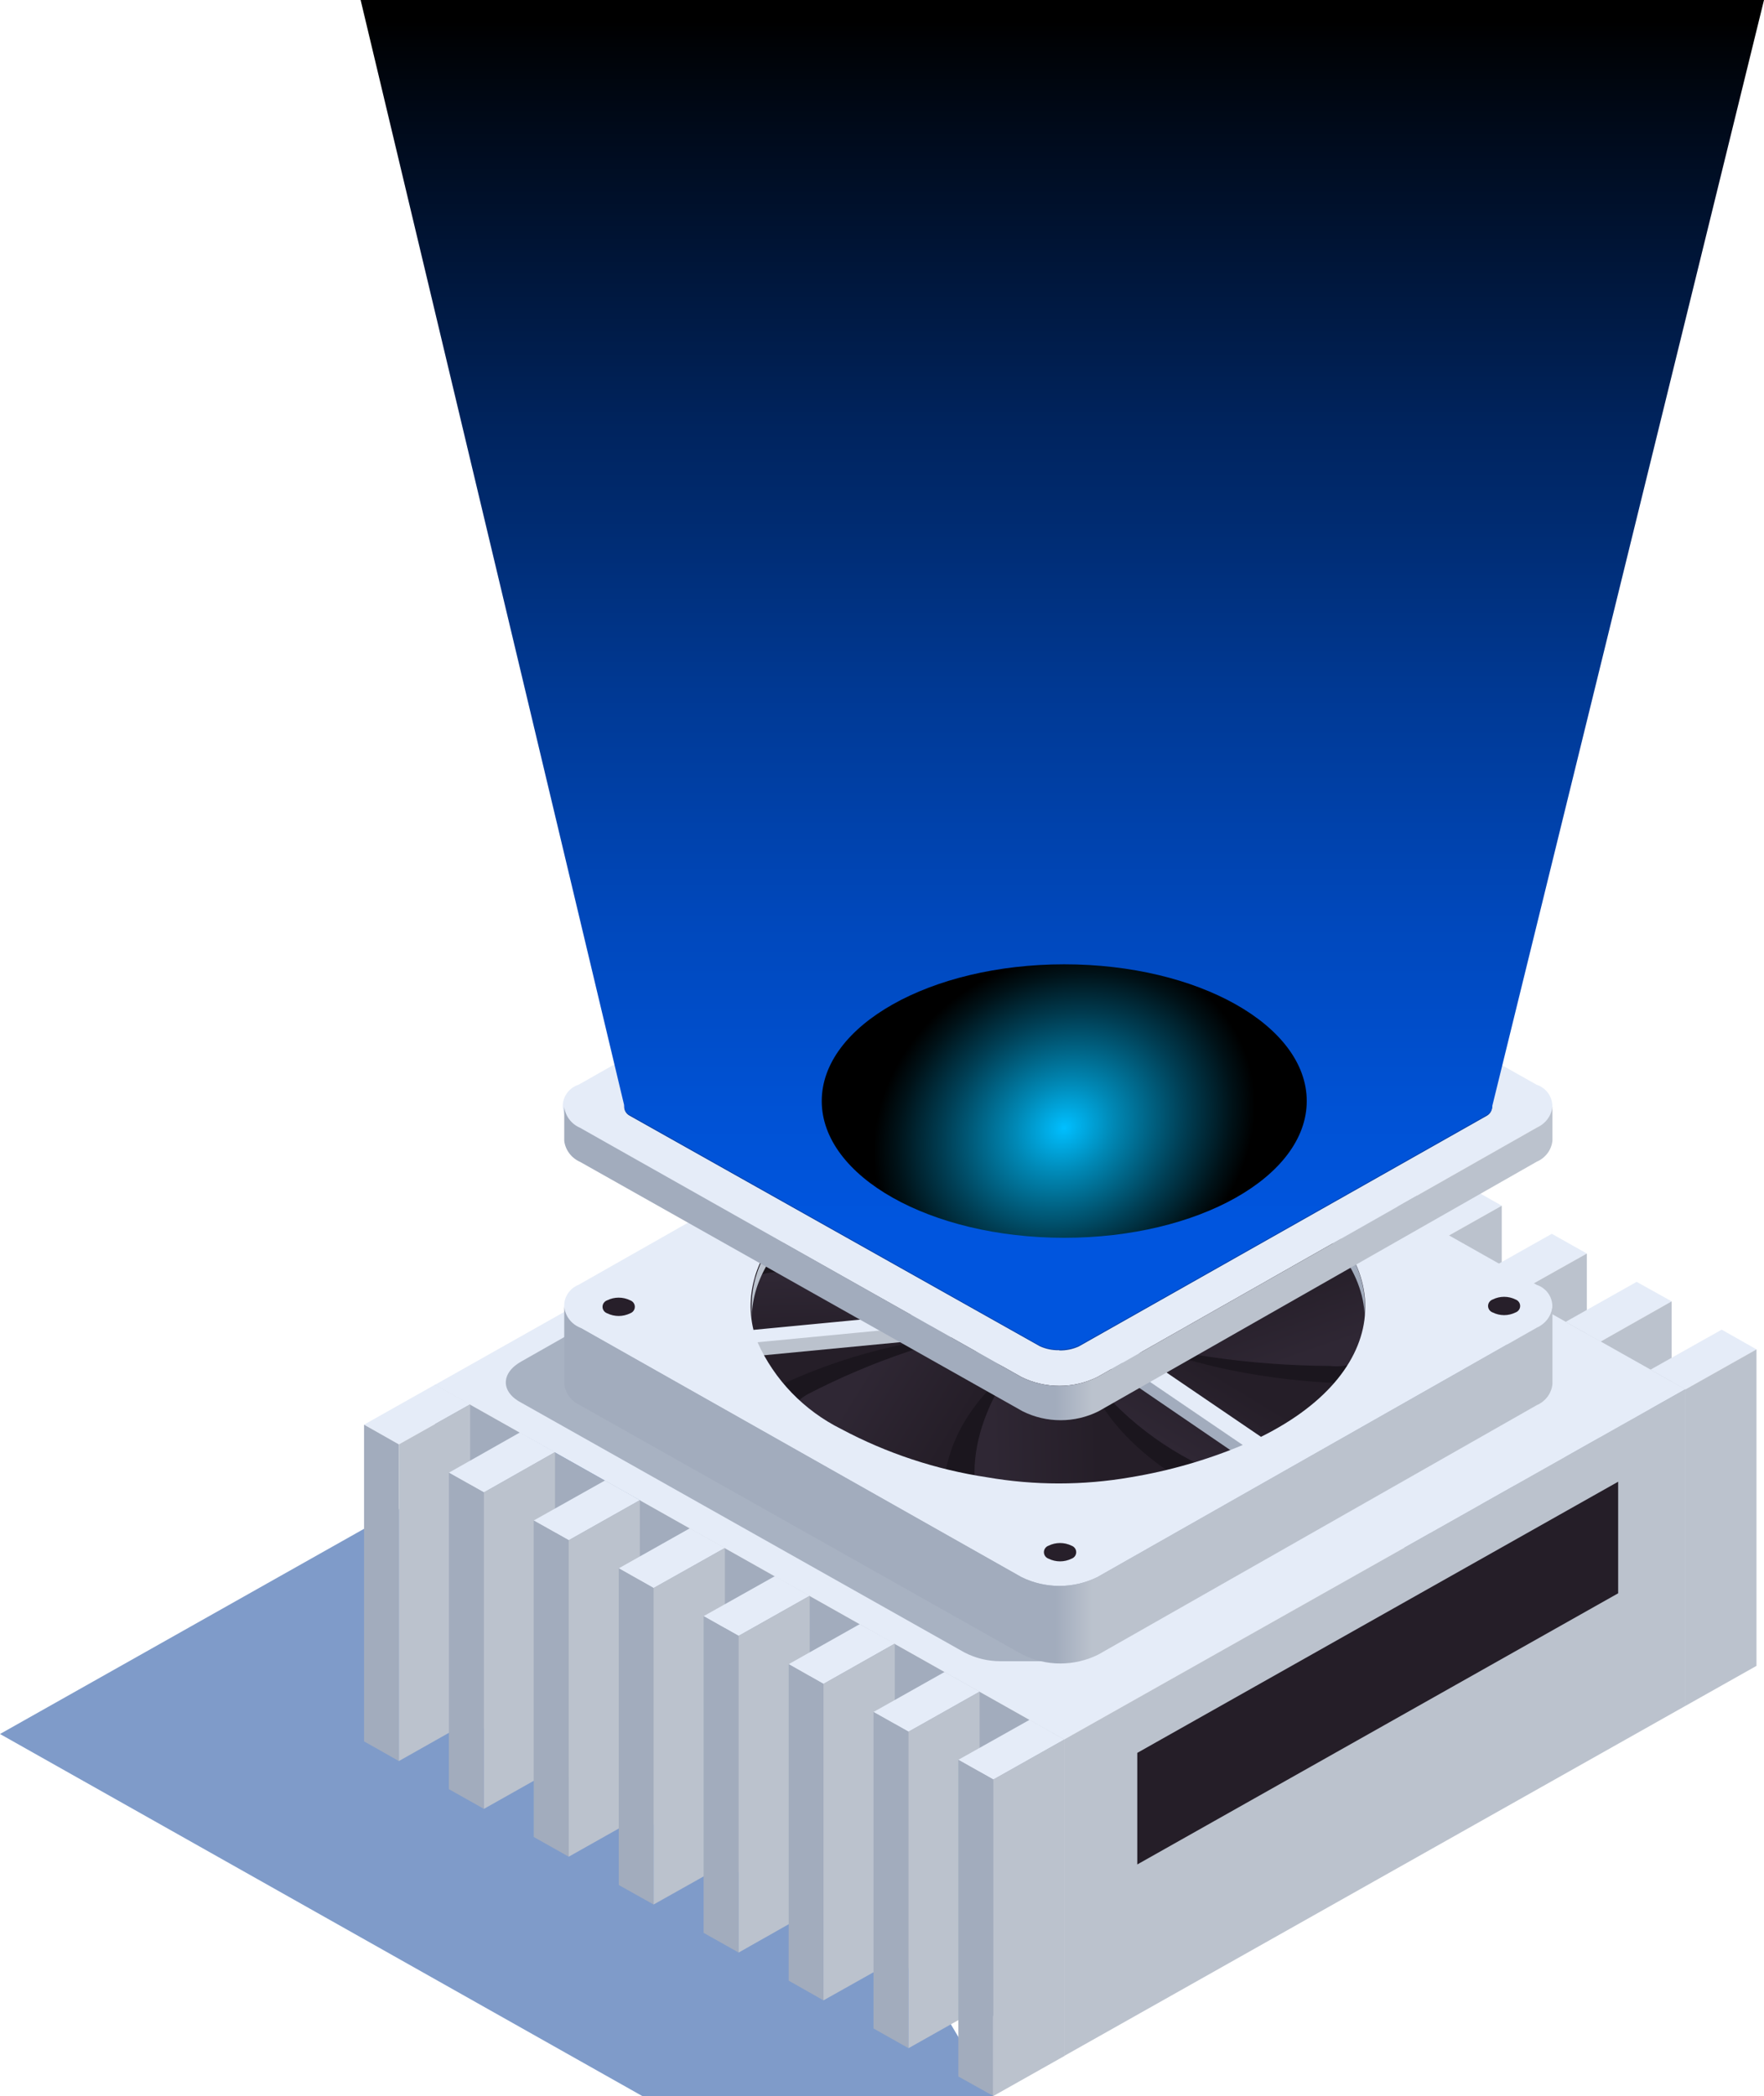
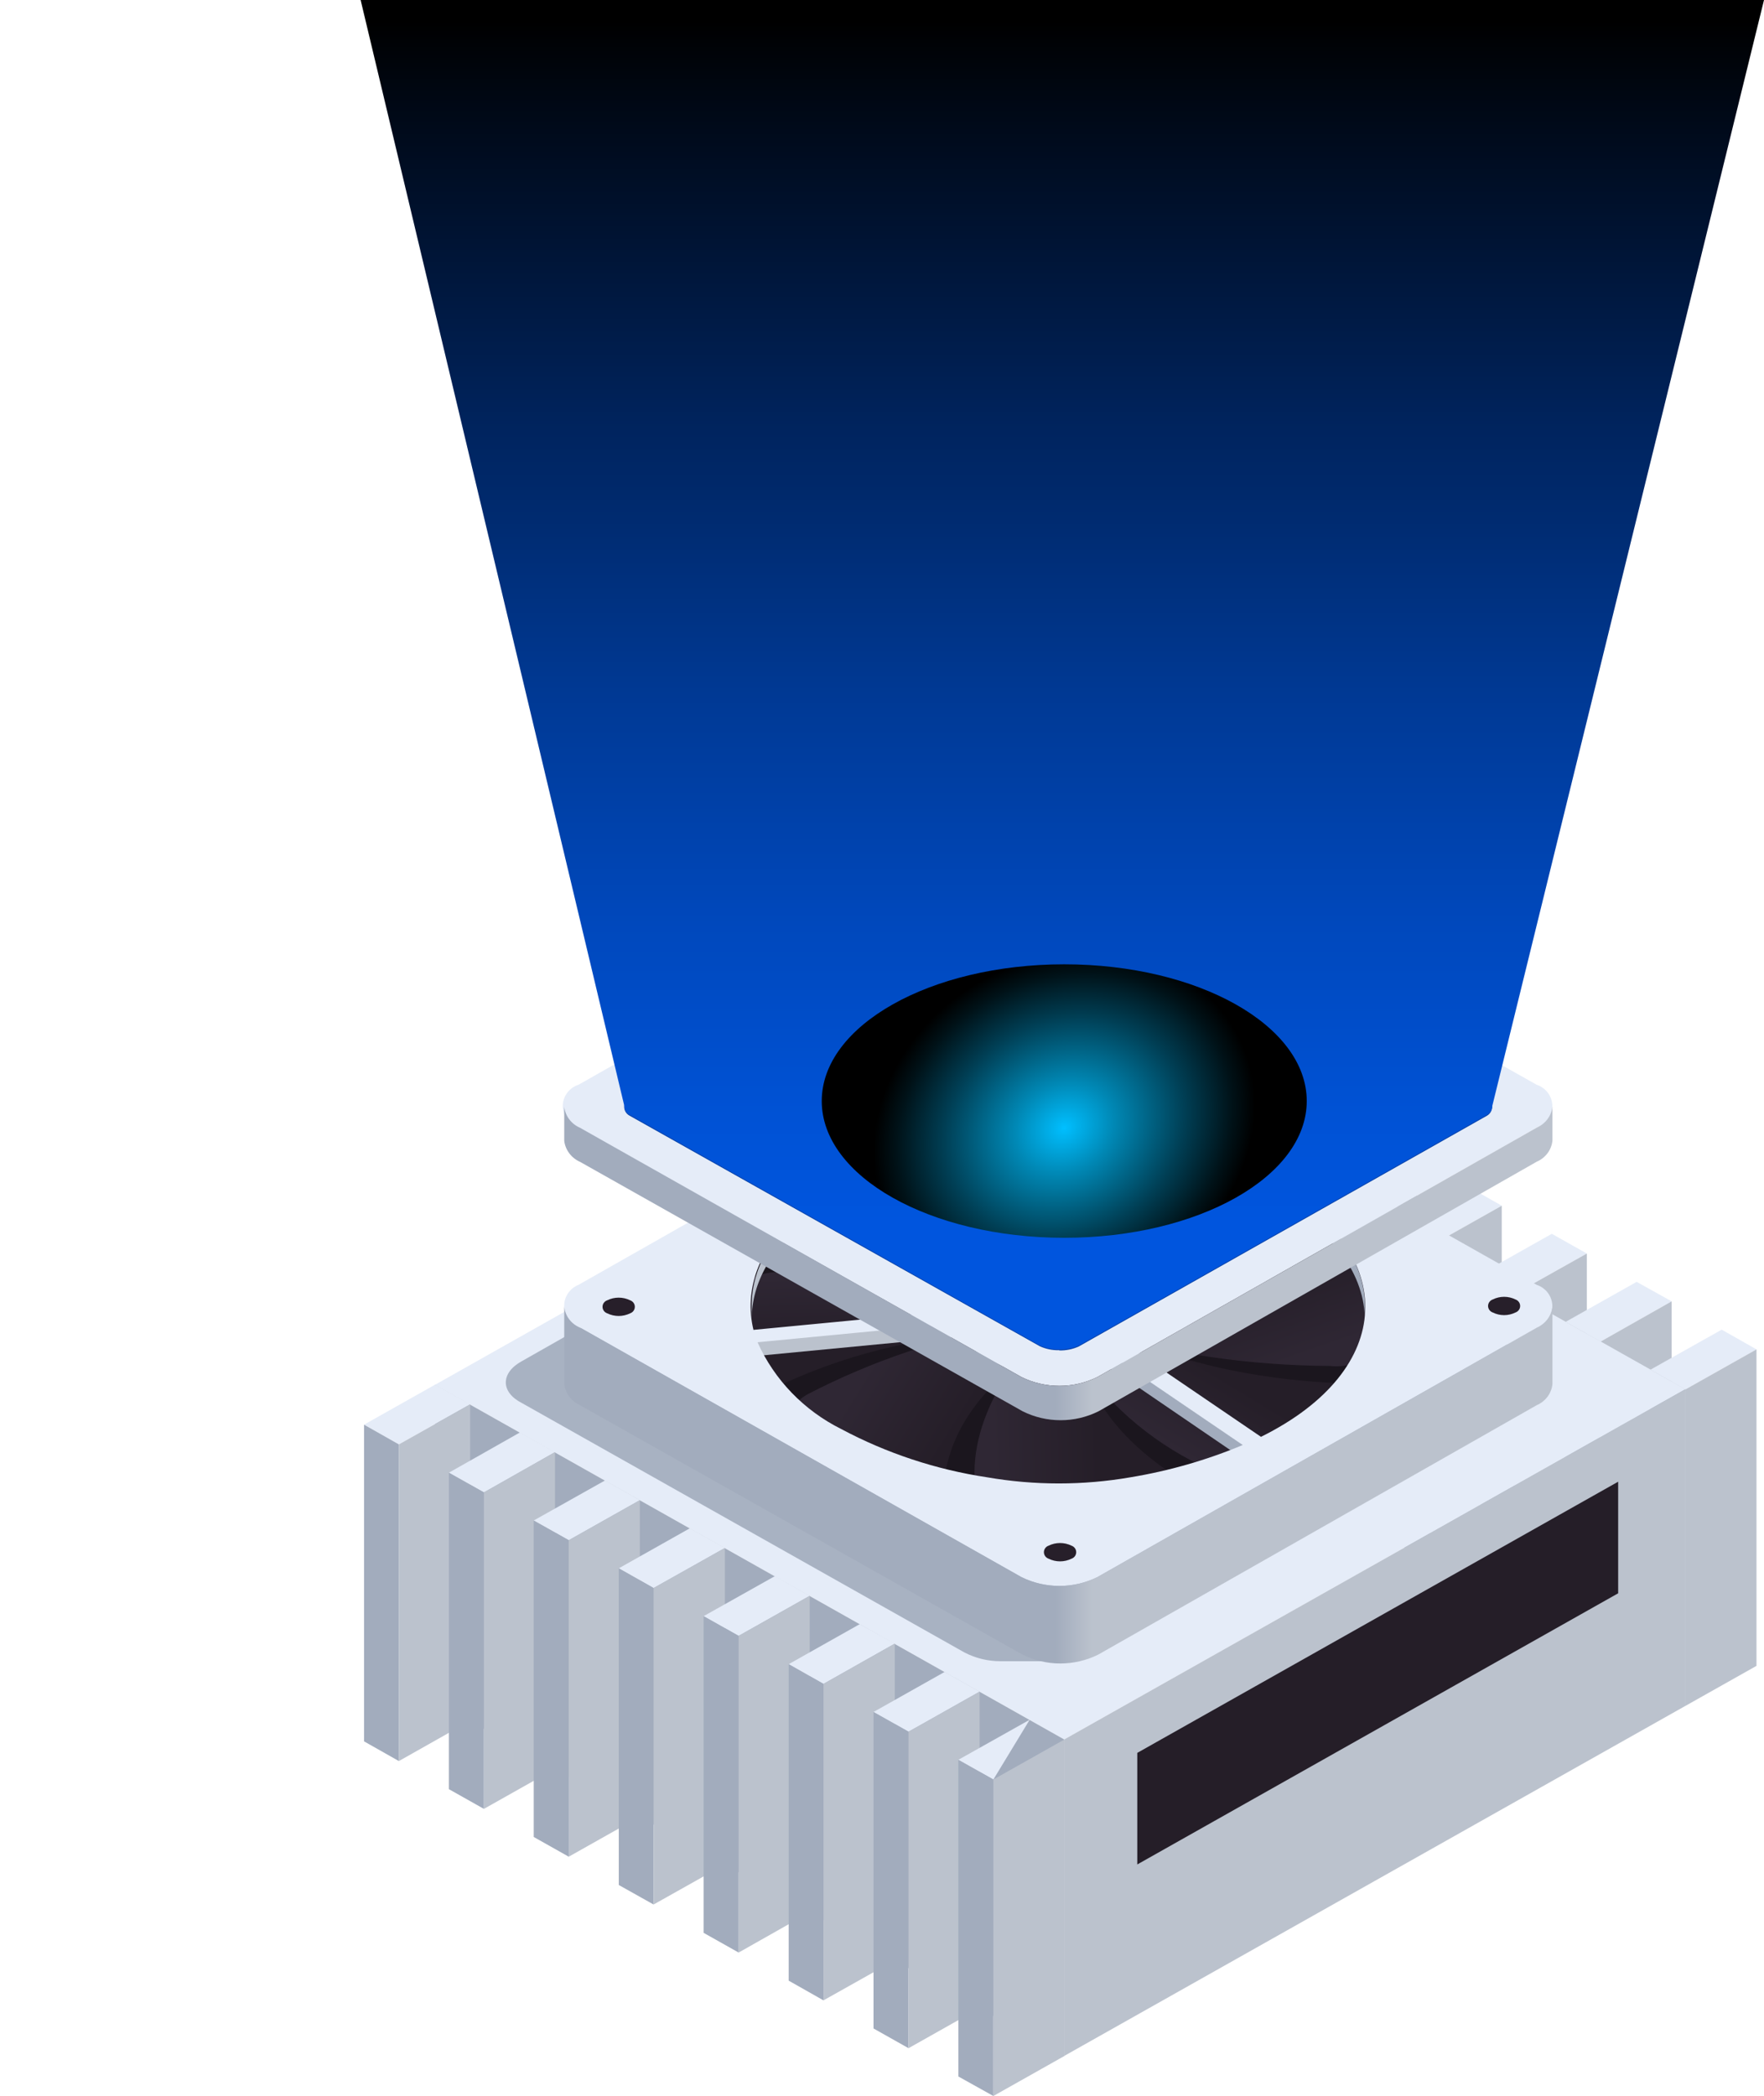
<svg xmlns="http://www.w3.org/2000/svg" width="101" height="120" viewBox="0 0 101 120" fill="none">
  <g id="4 2" clip-path="url(#clip0_123_6177)">
    <g id="Group">
      <g id="Ð¡Ð»Ð¾Ð¹ 2">
        <g id="0">
          <g id="14">
            <g id="Vector" style="mix-blend-mode:multiply" opacity="0.5">
-               <path d="M33.425 80.428L0 99.265L36.77 119.988H56.876L33.425 80.428Z" fill="#003893" />
-             </g>
+               </g>
            <g id="Axonometric Cube">
              <path id="Cube face - top" d="M62.459 60.354L60.467 59.226L64.538 56.933L66.542 58.061L62.459 60.354Z" fill="#E5ECF8" />
-               <path id="Cube face - left" d="M62.459 78.471L60.467 77.343V59.226L62.459 60.354V78.471Z" fill="#A2ACBD" />
              <path id="Cube face - right" d="M66.542 76.179L62.459 78.472V60.355L66.542 58.062V76.179Z" fill="#BBC2CD" />
            </g>
            <g id="Axonometric Cube_2">
              <path id="Cube face - top_2" d="M67.329 63.092L65.325 61.963L69.407 59.67L71.4 60.798L67.329 63.092Z" fill="#E5ECF8" />
              <path id="Cube face - left_2" d="M67.329 81.221L65.325 80.092V61.963L67.329 63.092V81.221Z" fill="#A2ACBD" />
              <path id="Cube face - right_2" d="M71.4 78.916L67.329 81.221V63.092L71.4 60.799V78.916Z" fill="#BBC2CD" />
            </g>
            <g id="Axonometric Cube_3">
              <path id="Cube face - top_3" d="M72.187 65.841L70.195 64.712L74.265 62.407L76.257 63.536L72.187 65.841Z" fill="#E5ECF8" />
              <path id="Cube face - left_3" d="M72.187 83.957L70.195 82.829V64.712L72.187 65.841V83.957Z" fill="#A2ACBD" />
              <path id="Cube face - right_3" d="M76.257 81.665L72.187 83.958V65.841L76.257 63.536V81.665Z" fill="#BBC2CD" />
            </g>
            <g id="Axonometric Cube_4">
              <path id="Cube face - top_4" d="M77.057 68.578L75.052 67.449L79.123 65.156L81.127 66.273L77.057 68.578Z" fill="#E5ECF8" />
              <path id="Cube face - left_4" d="M77.057 86.695L75.052 85.566V67.449L77.057 68.578V86.695Z" fill="#A2ACBD" />
              <path id="Cube face - right_4" d="M81.127 84.401L77.057 86.695V68.578L81.127 66.272V84.401Z" fill="#BBC2CD" />
            </g>
            <g id="Axonometric Cube_5">
              <path id="Cube face - top_5" d="M81.914 71.315L79.91 70.187L83.993 67.894L85.985 69.022L81.914 71.315Z" fill="#E5ECF8" />
              <path id="Cube face - left_5" d="M81.914 89.432L79.91 88.316V70.186L81.914 71.315V89.432Z" fill="#A2ACBD" />
              <path id="Cube face - right_5" d="M85.985 87.139L81.914 89.433V71.316L85.985 69.022V87.139Z" fill="#BBC2CD" />
            </g>
            <g id="Axonometric Cube_6">
              <path id="Cube face - top_6" d="M86.772 74.053L84.779 72.924L88.85 70.631L90.855 71.759L86.772 74.053Z" fill="#E5ECF8" />
              <path id="Cube face - left_6" d="M86.772 92.181L84.779 91.053V72.924L86.772 74.052V92.181Z" fill="#A2ACBD" />
              <path id="Cube face - right_6" d="M90.855 89.877L86.772 92.182V74.053L90.855 71.76V89.877Z" fill="#BBC2CD" />
            </g>
            <g id="Axonometric Cube_7">
              <path id="Cube face - top_7" d="M91.642 76.803L89.637 75.674L93.708 73.381L95.712 74.497L91.642 76.803Z" fill="#E5ECF8" />
              <path id="Cube face - left_7" d="M91.642 94.919L89.637 93.791V75.674L91.642 76.802V94.919Z" fill="#A2ACBD" />
              <path id="Cube face - right_7" d="M95.712 92.626L91.642 94.919V76.802L95.712 74.497V92.626Z" fill="#BBC2CD" />
            </g>
            <g id="Axonometric Cube_8">
              <path id="Cube face - top_8" d="M96.499 79.54L94.495 78.411L98.577 76.118L100.57 77.247L96.499 79.54Z" fill="#E5ECF8" />
              <path id="Cube face - left_8" d="M96.499 97.657L94.495 96.528V78.411L96.499 79.54V97.657Z" fill="#A2ACBD" />
              <path id="Cube face - right_8" d="M100.57 95.364L96.499 97.657V79.54L100.57 77.247V95.364Z" fill="#BBC2CD" />
            </g>
            <g id="Axonometric Cube_9">
              <path id="Cube face - top_9" d="M60.934 99.578L24.903 79.276L60.467 59.226L96.499 79.528L60.934 99.578Z" fill="#E5ECF8" />
              <path id="Cube face - left_9" d="M60.934 117.695L24.903 97.392V79.275L60.934 99.578V117.695Z" fill="#A2ACBD" />
              <path id="Cube face - right_9" d="M96.499 97.656L60.934 117.694V99.577L96.499 79.527V97.656Z" fill="#BBC2CD" />
            </g>
            <g id="Axonometric Cube_10">
              <path id="Cube face - top_10" d="M22.837 82.685L20.844 81.557L24.915 79.264L26.919 80.392L22.837 82.685Z" fill="#E5ECF8" />
              <path id="Cube face - left_10" d="M22.837 100.814L20.844 99.686V81.557L22.837 82.685V100.814Z" fill="#A2ACBD" />
              <path id="Cube face - right_10" d="M26.919 98.51L22.837 100.815V82.686L26.919 80.393V98.51Z" fill="#BBC2CD" />
            </g>
            <g id="Axonometric Cube_11">
              <path id="Cube face - top_11" d="M27.706 85.435L25.702 84.306L29.772 82.001L31.777 83.129L27.706 85.435Z" fill="#E5ECF8" />
              <path id="Cube face - left_11" d="M27.706 103.551L25.702 102.423V84.306L27.706 85.434V103.551Z" fill="#A2ACBD" />
              <path id="Cube face - right_11" d="M31.777 101.259L27.706 103.552V85.435L31.777 83.13V101.259Z" fill="#BBC2CD" />
            </g>
            <g id="Axonometric Cube_12">
              <path id="Cube face - top_12" d="M32.564 88.172L30.559 87.043L34.642 84.75L36.635 85.879L32.564 88.172Z" fill="#E5ECF8" />
              <path id="Cube face - left_12" d="M32.564 106.289L30.559 105.16V87.043L32.564 88.171V106.289Z" fill="#A2ACBD" />
              <path id="Cube face - right_12" d="M36.635 103.996L32.564 106.289V88.172L36.635 85.879V103.996Z" fill="#BBC2CD" />
            </g>
            <g id="Axonometric Cube_13">
              <path id="Cube face - top_13" d="M37.422 90.909L35.429 89.78L39.5 87.487L41.504 88.616L37.422 90.909Z" fill="#E5ECF8" />
              <path id="Cube face - left_13" d="M37.422 109.026L35.429 107.909V89.78L37.422 90.909V109.026Z" fill="#A2ACBD" />
              <path id="Cube face - right_13" d="M41.504 106.733L37.422 109.026V90.909L41.504 88.616V106.733Z" fill="#BBC2CD" />
            </g>
            <g id="Axonometric Cube_14">
              <path id="Cube face - top_14" d="M42.291 93.647L40.287 92.519L44.37 90.226L46.362 91.354L42.291 93.647Z" fill="#E5ECF8" />
              <path id="Cube face - left_14" d="M42.291 111.776L40.287 110.648V92.519L42.291 93.647V111.776Z" fill="#A2ACBD" />
              <path id="Cube face - right_14" d="M46.362 109.472L42.291 111.777V93.648L46.362 91.355V109.472Z" fill="#BBC2CD" />
            </g>
            <g id="Axonometric Cube_15">
              <path id="Cube face - top_15" d="M47.149 96.396L45.157 95.268L49.227 92.975L51.232 94.091L47.149 96.396Z" fill="#E5ECF8" />
              <path id="Cube face - left_15" d="M47.149 114.513L45.157 113.385V95.268L47.149 96.396V114.513Z" fill="#A2ACBD" />
              <path id="Cube face - right_15" d="M51.232 112.22L47.149 114.513V96.396L51.232 94.091V112.22Z" fill="#BBC2CD" />
            </g>
            <g id="Axonometric Cube_16">
              <path id="Cube face - top_16" d="M52.019 99.134L50.014 98.005L54.085 95.712L56.089 96.841L52.019 99.134Z" fill="#E5ECF8" />
              <path id="Cube face - left_16" d="M52.019 117.251L50.014 116.122V98.005L52.019 99.133V117.251Z" fill="#A2ACBD" />
              <path id="Cube face - right_16" d="M56.089 114.958L52.019 117.251V99.134L56.089 96.841V114.958Z" fill="#BBC2CD" />
            </g>
            <g id="Axonometric Cube_17">
-               <path id="Cube face - top_17" d="M56.876 101.871L54.872 100.742L58.955 98.449L60.947 99.578L56.876 101.871Z" fill="#E5ECF8" />
+               <path id="Cube face - top_17" d="M56.876 101.871L54.872 100.742L58.955 98.449L56.876 101.871Z" fill="#E5ECF8" />
              <path id="Cube face - left_17" d="M56.876 119.988L54.872 118.871V100.742L56.876 101.871V119.988Z" fill="#A2ACBD" />
              <path id="Cube face - right_17" d="M60.947 117.695L56.876 119.988V101.871L60.947 99.578V117.695Z" fill="#BBC2CD" />
            </g>
            <path id="Vector_2" opacity="0.9" d="M87.989 77.919L62.718 63.632C62.045 63.297 61.302 63.123 60.547 63.123C59.793 63.123 59.049 63.297 58.377 63.632L57.983 63.86L59.41 63.632C58.735 63.297 57.989 63.123 57.233 63.123C56.477 63.123 55.731 63.297 55.056 63.632L29.883 77.919C28.653 78.591 28.653 79.696 29.883 80.32L55.216 94.595C55.856 94.928 56.57 95.101 57.294 95.099H60.541C61.332 95.13 62.117 94.957 62.816 94.595L87.977 80.308C88.218 80.21 88.424 80.045 88.57 79.833C88.715 79.621 88.793 79.372 88.795 79.117C88.796 78.862 88.72 78.613 88.577 78.399C88.434 78.186 88.229 78.019 87.989 77.919Z" fill="#A2ACBD" />
            <g id="14_2">
              <path id="Vector_3" d="M75.655 69.143L64.476 62.852C63.059 62.147 61.492 61.78 59.902 61.78C58.312 61.78 56.744 62.147 55.327 62.852L44.259 69.107C38.799 72.204 38.811 77.259 44.259 80.344L55.425 86.635C56.844 87.34 58.414 87.707 60.006 87.707C61.598 87.707 63.168 87.34 64.587 86.635L75.655 80.38C81.164 77.283 81.164 72.228 75.655 69.143Z" fill="#1B161E" />
              <g id="14_3">
                <path id="Vector_4" d="M44.739 71.844C47.604 71.977 53.347 72.577 58.032 75.182L59.988 74.078C58.296 71.254 55.835 68.943 52.88 67.402C51.737 66.839 50.416 66.727 49.19 67.09C47.022 67.786 45.11 69.088 43.693 70.836C43.324 71.292 43.865 71.808 44.739 71.844Z" fill="url(#paint0_linear_123_6177)" />
                <path id="Vector_5" d="M44.788 79.24C49.015 77.285 53.638 76.28 58.315 76.298V74.737C53.973 73.494 49.473 72.855 44.948 72.841C44.381 72.779 43.808 72.857 43.279 73.067C42.751 73.276 42.285 73.611 41.922 74.041C41.025 75.746 41.922 77.739 42.734 78.844C42.989 79.114 43.325 79.298 43.695 79.37C44.064 79.441 44.447 79.395 44.788 79.24Z" fill="url(#paint1_linear_123_6177)" />
                <path id="Vector_6" d="M54.109 84.426C54.355 82.818 55.413 79.54 60.037 76.935L58.082 75.83C53.946 76.549 49.95 77.893 46.239 79.816C45.255 80.368 45.009 81.221 45.673 81.905C47.161 83.466 50.346 84.498 52.339 85.015C53.076 85.243 53.999 84.919 54.109 84.426Z" fill="url(#paint2_linear_123_6177)" />
                <path id="Vector_7" d="M67.157 84.403C65.3 83.202 61.943 80.429 61.943 76.755H59.176C59.176 76.755 55.819 80.117 55.794 84.283C55.794 85.063 56.692 85.759 58.02 85.987C60.895 86.326 63.808 86.172 66.628 85.531C67.452 85.363 67.723 84.775 67.157 84.403Z" fill="url(#paint3_linear_123_6177)" />
                <path id="Vector_8" d="M76.38 79.168C73.527 79.036 67.772 78.435 63.099 75.83L61.144 76.935C62.822 79.752 65.265 82.062 68.202 83.61C69.345 84.171 70.664 84.287 71.892 83.934C74.09 83.244 76.032 81.937 77.475 80.176C77.794 79.72 77.253 79.24 76.38 79.168Z" fill="url(#paint4_linear_123_6177)" />
                <path id="Vector_9" d="M76.343 71.796C72.114 73.743 67.492 74.744 62.816 74.725V76.286C67.138 77.527 71.617 78.169 76.122 78.195C76.689 78.257 77.263 78.18 77.791 77.97C78.319 77.761 78.786 77.425 79.147 76.995C80.057 75.302 79.147 73.309 78.336 72.192C78.09 71.928 77.764 71.748 77.406 71.676C77.048 71.605 76.675 71.647 76.343 71.796Z" fill="url(#paint5_linear_123_6177)" />
                <path id="Vector_10" d="M67.059 66.586C66.825 68.207 65.755 71.472 61.144 74.078L63.099 75.182C67.229 74.464 71.22 73.123 74.929 71.208C75.913 70.656 76.159 69.803 75.507 69.107C74.007 67.546 70.822 66.526 68.866 66.034C68.043 65.793 67.132 66.094 67.059 66.586Z" fill="url(#paint6_linear_123_6177)" />
                <path id="Vector_11" d="M53.974 66.61C55.819 67.811 59.176 70.584 59.176 74.27H61.943C61.943 74.27 65.3 70.908 65.325 66.742C65.325 65.95 64.427 65.253 63.099 65.025C60.224 64.687 57.311 64.841 54.491 65.481C53.667 65.662 53.408 66.238 53.974 66.61Z" fill="url(#paint7_linear_123_6177)" />
                <g id="Group_2">
                  <path id="Vector_12" d="M63.038 71.892V72.672L67.194 66.309V65.517L63.038 71.892Z" fill="#BBC2CD" />
                  <path id="Vector_13" d="M64.612 64.977C61.898 64.509 59.122 64.509 56.409 64.977C47.456 66.526 43.041 70.62 43.041 74.726V75.506C43.041 71.4 47.53 67.318 56.483 65.757C59.192 65.289 61.964 65.289 64.673 65.757L66.05 66.022V65.241C65.522 65.145 65.079 65.049 64.612 64.977Z" fill="url(#paint8_linear_123_6177)" />
                  <path id="Vector_14" d="M72.962 67.738C71.147 66.753 69.208 66.006 67.194 65.517V66.309C69.21 66.793 71.15 67.54 72.962 68.53C76.43 70.475 78.151 73.044 78.151 75.602V74.821C78.163 72.264 76.43 69.695 72.962 67.738Z" fill="#A2ACBD" />
                  <g id="Group_3">
                    <g id="Group_4">
                      <path id="Vector_15" d="M54.909 74.978V75.758C54.902 75.683 54.902 75.606 54.909 75.53V74.75C54.903 74.826 54.903 74.902 54.909 74.978Z" fill="#9E9E9E" />
                    </g>
                  </g>
                  <path id="Vector_16" d="M42.451 76.514L43.374 77.619L55.142 76.49L55.438 75.014L42.451 76.514Z" fill="#BBC2CD" />
                  <g id="Group_5">
                    <path id="Vector_17" d="M66.235 74.785V75.638C66.185 76.124 66.004 76.59 65.71 76.986C65.416 77.382 65.02 77.696 64.562 77.895V77.114C65.022 76.915 65.419 76.599 65.713 76.201C66.007 75.802 66.187 75.334 66.235 74.845V74.785Z" fill="#BBC2CD" />
                  </g>
                  <path id="Vector_18" d="M61.488 77.931C59.794 78.117 58.082 77.808 56.569 77.043C55.978 76.738 55.487 76.276 55.155 75.71V76.49C55.489 77.055 55.979 77.517 56.569 77.823C58.081 78.592 59.793 78.906 61.488 78.724C62.172 78.663 62.846 78.517 63.492 78.291V77.511C62.845 77.733 62.172 77.874 61.488 77.931Z" fill="#A2ACBD" />
                  <path id="Vector_19" d="M63.529 77.511V78.291L71.178 83.514L71.191 82.721L63.529 77.511Z" fill="#A2ACBD" />
                  <path id="Vector_20" d="M87.977 73.549L62.644 59.262C61.971 58.931 61.227 58.758 60.473 58.758C59.719 58.758 58.976 58.931 58.303 59.262L33.13 73.549C32.885 73.646 32.676 73.812 32.529 74.026C32.382 74.24 32.303 74.492 32.303 74.75C32.303 75.007 32.382 75.259 32.529 75.473C32.676 75.687 32.885 75.853 33.13 75.95L58.487 90.285C59.16 90.617 59.904 90.789 60.658 90.789C61.412 90.789 62.155 90.617 62.828 90.285L88.001 75.998C88.261 75.907 88.485 75.74 88.643 75.519C88.8 75.298 88.884 75.034 88.881 74.765C88.878 74.496 88.79 74.234 88.628 74.016C88.466 73.798 88.238 73.635 87.977 73.549ZM56.409 64.977C59.122 64.508 61.898 64.508 64.612 64.977C65.079 65.049 65.522 65.145 65.977 65.241L61.795 71.64C61.064 71.562 60.326 71.562 59.594 71.64C56.704 71.916 54.675 73.381 54.909 75.002L43.14 76.13C42.045 71.568 46.448 66.706 56.409 64.977ZM64.722 84.57C62.009 85.039 59.233 85.039 56.52 84.57C53.594 84.129 50.768 83.194 48.17 81.809C46.03 80.744 44.335 78.987 43.374 76.839L55.155 75.71C55.487 76.276 55.978 76.738 56.569 77.043C58.082 77.808 59.794 78.117 61.488 77.931C62.172 77.874 62.845 77.733 63.492 77.511L71.154 82.722C69.093 83.585 66.934 84.205 64.722 84.57ZM72.199 82.253L64.562 77.055C65.792 76.346 66.481 75.302 66.149 74.233C65.865 73.484 65.297 72.869 64.562 72.516C64.083 72.247 63.571 72.037 63.037 71.892L67.194 65.517C69.208 66.006 71.147 66.753 72.962 67.738C80.119 71.772 79.934 78.423 72.199 82.253Z" fill="#E5ECF8" />
                  <path id="Vector_21" d="M88.001 75.998L62.828 90.285C62.155 90.616 61.412 90.789 60.658 90.789C59.904 90.789 59.16 90.616 58.487 90.285L33.203 75.998C32.957 75.895 32.743 75.729 32.585 75.518C32.427 75.307 32.331 75.058 32.306 74.797V79.203C32.332 79.468 32.429 79.721 32.586 79.938C32.744 80.155 32.956 80.328 33.203 80.44L58.536 94.715C59.21 95.052 59.956 95.228 60.713 95.228C61.47 95.228 62.216 95.052 62.89 94.715L87.989 80.44C88.234 80.335 88.446 80.169 88.604 79.958C88.762 79.747 88.859 79.499 88.887 79.239V74.785C88.861 75.045 88.766 75.294 88.611 75.507C88.455 75.72 88.245 75.889 88.001 75.998Z" fill="url(#paint9_linear_123_6177)" />
                </g>
                <path id="Cylinder face" d="M86.772 75.134C86.57 75.234 86.347 75.287 86.12 75.287C85.894 75.287 85.67 75.234 85.468 75.134C85.39 75.106 85.323 75.056 85.275 74.989C85.227 74.922 85.201 74.843 85.201 74.762C85.201 74.681 85.227 74.601 85.275 74.535C85.323 74.468 85.39 74.418 85.468 74.39C85.67 74.29 85.894 74.237 86.12 74.237C86.347 74.237 86.57 74.29 86.772 74.39C86.85 74.418 86.918 74.468 86.965 74.535C87.013 74.601 87.038 74.681 87.038 74.762C87.038 74.843 87.013 74.922 86.965 74.989C86.918 75.056 86.85 75.106 86.772 75.134Z" fill="#271F2A" />
                <path id="Cylinder face_2" d="M61.353 88.485C61.149 88.384 60.923 88.332 60.695 88.332C60.466 88.332 60.241 88.384 60.037 88.485C59.959 88.512 59.891 88.563 59.843 88.63C59.796 88.696 59.77 88.775 59.77 88.857C59.77 88.938 59.796 89.017 59.843 89.084C59.891 89.15 59.959 89.201 60.037 89.229C60.241 89.329 60.466 89.382 60.695 89.382C60.923 89.382 61.149 89.329 61.353 89.229C61.431 89.201 61.498 89.15 61.546 89.084C61.594 89.017 61.619 88.938 61.619 88.857C61.619 88.775 61.594 88.696 61.546 88.63C61.498 88.563 61.431 88.512 61.353 88.485Z" fill="#271F2A" />
                <path id="Cylinder face_3" d="M61.353 60.138C61.149 60.038 60.923 59.985 60.695 59.985C60.466 59.985 60.241 60.038 60.037 60.138C59.959 60.166 59.891 60.216 59.843 60.283C59.796 60.349 59.77 60.429 59.77 60.51C59.77 60.591 59.796 60.671 59.843 60.737C59.891 60.804 59.959 60.854 60.037 60.882C60.241 60.983 60.466 61.035 60.695 61.035C60.923 61.035 61.149 60.983 61.353 60.882C61.431 60.854 61.498 60.804 61.546 60.737C61.594 60.671 61.619 60.591 61.619 60.51C61.619 60.429 61.594 60.349 61.546 60.283C61.498 60.216 61.431 60.166 61.353 60.138Z" fill="#271F2A" />
                <path id="Cylinder face_4" d="M36.081 74.438C35.877 74.337 35.652 74.285 35.423 74.285C35.195 74.285 34.969 74.337 34.765 74.438C34.687 74.466 34.62 74.516 34.572 74.583C34.524 74.649 34.499 74.729 34.499 74.81C34.499 74.891 34.524 74.97 34.572 75.037C34.62 75.104 34.687 75.154 34.765 75.182C34.969 75.282 35.195 75.335 35.423 75.335C35.652 75.335 35.877 75.282 36.081 75.182C36.159 75.154 36.227 75.104 36.275 75.037C36.322 74.97 36.348 74.891 36.348 74.81C36.348 74.729 36.322 74.649 36.275 74.583C36.227 74.516 36.159 74.466 36.081 74.438Z" fill="#271F2A" />
              </g>
            </g>
            <path id="Vector_22" d="M87.977 62.095L62.644 47.82C61.971 47.486 61.228 47.312 60.473 47.312C59.719 47.312 58.975 47.486 58.303 47.82L33.13 62.095C32.865 62.181 32.634 62.346 32.471 62.567C32.308 62.788 32.22 63.053 32.22 63.326C32.22 63.598 32.308 63.864 32.471 64.085C32.634 64.305 32.865 64.471 33.13 64.556L58.487 78.831C59.16 79.163 59.904 79.335 60.658 79.335C61.412 79.335 62.155 79.163 62.828 78.831L88.001 64.544C88.261 64.453 88.485 64.286 88.643 64.065C88.8 63.844 88.884 63.58 88.881 63.311C88.878 63.042 88.79 62.78 88.628 62.562C88.466 62.344 88.238 62.181 87.977 62.095Z" fill="#E5ECF8" />
            <path id="Vector_23" d="M60.652 77.294C60.266 77.305 59.882 77.227 59.533 77.066L36.032 63.86C35.943 63.809 35.868 63.736 35.817 63.649C35.765 63.562 35.738 63.462 35.738 63.362C35.738 63.261 35.765 63.162 35.817 63.074C35.868 62.987 35.943 62.914 36.032 62.863L59.397 49.657C59.742 49.495 60.122 49.417 60.504 49.429C60.896 49.413 61.285 49.496 61.636 49.669L85.136 62.875C85.225 62.926 85.3 62.999 85.351 63.086C85.403 63.174 85.43 63.273 85.43 63.374C85.43 63.474 85.403 63.574 85.351 63.661C85.3 63.748 85.225 63.821 85.136 63.872L61.771 77.078C61.421 77.239 61.038 77.317 60.652 77.306V77.294Z" fill="#0442A9" />
            <path id="Vector_24" d="M88.001 64.545L62.828 78.832C62.155 79.163 61.412 79.336 60.658 79.336C59.904 79.336 59.16 79.163 58.487 78.832L33.203 64.557C32.959 64.451 32.748 64.284 32.59 64.074C32.433 63.863 32.335 63.615 32.306 63.356V65.313C32.339 65.573 32.441 65.819 32.6 66.03C32.759 66.24 32.971 66.406 33.216 66.514L58.549 80.789C59.222 81.126 59.968 81.302 60.725 81.302C61.482 81.302 62.228 81.126 62.902 80.789L87.989 66.502C88.234 66.397 88.446 66.231 88.604 66.02C88.762 65.809 88.859 65.561 88.887 65.301V63.332C88.863 63.593 88.768 63.842 88.612 64.055C88.457 64.268 88.246 64.437 88.001 64.545Z" fill="url(#paint10_linear_123_6177)" />
            <path id="Vector_25" d="M92.65 91.21L65.116 106.733V100.346L92.65 84.822V91.21Z" fill="#251E28" />
            <g id="Group_6">
              <path id="Vector_26" style="mix-blend-mode:screen" d="M20.648 0L35.749 63.32C35.749 63.42 35.776 63.518 35.828 63.605C35.88 63.691 35.955 63.763 36.044 63.812L59.532 77.019C59.886 77.181 60.274 77.259 60.664 77.247C61.05 77.257 61.434 77.179 61.783 77.019L85.148 63.812C85.239 63.761 85.314 63.687 85.366 63.599C85.418 63.51 85.445 63.41 85.444 63.308L101 0H20.648Z" fill="url(#paint11_linear_123_6177)" />
            </g>
            <g id="Group_7">
              <path id="Vector_27" style="mix-blend-mode:color-dodge" d="M60.934 70.859C68.602 70.859 74.819 67.354 74.819 63.031C74.819 58.708 68.602 55.203 60.934 55.203C53.267 55.203 47.05 58.708 47.05 63.031C47.05 67.354 53.267 70.859 60.934 70.859Z" fill="url(#paint12_radial_123_6177)" />
            </g>
          </g>
        </g>
      </g>
    </g>
  </g>
  <defs>
    <linearGradient id="paint0_linear_123_6177" x1="54.577" y1="68.675" x2="51.91" y2="72.541" gradientUnits="userSpaceOnUse">
      <stop stop-color="#2F2734" />
      <stop offset="1" stop-color="#251E28" />
    </linearGradient>
    <linearGradient id="paint1_linear_123_6177" x1="49.916" y1="72.985" x2="50.033" y2="77.115" gradientUnits="userSpaceOnUse">
      <stop stop-color="#2F2734" />
      <stop offset="1" stop-color="#251E28" />
    </linearGradient>
    <linearGradient id="paint2_linear_123_6177" x1="49.941" y1="77.847" x2="55.208" y2="81.129" gradientUnits="userSpaceOnUse">
      <stop stop-color="#2F2734" />
      <stop offset="1" stop-color="#251E28" />
    </linearGradient>
    <linearGradient id="paint3_linear_123_6177" x1="56.778" y1="81.557" x2="62.89" y2="81.394" gradientUnits="userSpaceOnUse">
      <stop stop-color="#2F2734" />
      <stop offset="1" stop-color="#251E28" />
    </linearGradient>
    <linearGradient id="paint4_linear_123_6177" x1="66.69" y1="82.638" x2="69.291" y2="78.355" gradientUnits="userSpaceOnUse">
      <stop stop-color="#2F2734" />
      <stop offset="1" stop-color="#251E28" />
    </linearGradient>
    <linearGradient id="paint5_linear_123_6177" x1="72.236" y1="78.471" x2="70.622" y2="73.837" gradientUnits="userSpaceOnUse">
      <stop stop-color="#2F2734" />
      <stop offset="1" stop-color="#251E28" />
    </linearGradient>
    <linearGradient id="paint6_linear_123_6177" x1="71.719" y1="73.045" x2="48.824" y2="61.75" gradientUnits="userSpaceOnUse">
      <stop stop-color="#2F2734" />
      <stop offset="1" stop-color="#251E28" />
    </linearGradient>
    <linearGradient id="paint7_linear_123_6177" x1="65.153" y1="67.342" x2="58.136" y2="70.022" gradientUnits="userSpaceOnUse">
      <stop stop-color="#2F2734" />
      <stop offset="1" stop-color="#251E28" />
    </linearGradient>
    <linearGradient id="paint8_linear_123_6177" x1="42.968" y1="70.068" x2="65.977" y2="70.068" gradientUnits="userSpaceOnUse">
      <stop stop-color="#BBC2CD" />
      <stop offset="1" stop-color="#A2ACBD" />
    </linearGradient>
    <linearGradient id="paint9_linear_123_6177" x1="55.806" y1="84.978" x2="67.391" y2="84.978" gradientUnits="userSpaceOnUse">
      <stop offset="0.4" stop-color="#A2ACBD" />
      <stop offset="0.58" stop-color="#BBC2CD" />
    </linearGradient>
    <linearGradient id="paint10_linear_123_6177" x1="55.806" y1="72.3" x2="67.391" y2="72.3" gradientUnits="userSpaceOnUse">
      <stop offset="0.4" stop-color="#A2ACBD" />
      <stop offset="0.58" stop-color="#BBC2CD" />
    </linearGradient>
    <linearGradient id="paint11_linear_123_6177" x1="60.824" y1="70.043" x2="60.824" y2="1.201" gradientUnits="userSpaceOnUse">
      <stop stop-color="#0055DE" />
      <stop offset="0.09" stop-color="#0052D5" />
      <stop offset="0.25" stop-color="#0048BC" />
      <stop offset="0.44" stop-color="#003994" />
      <stop offset="0.67" stop-color="#00235C" />
      <stop offset="0.93" stop-color="#000815" />
      <stop offset="1" />
    </linearGradient>
    <radialGradient id="paint12_radial_123_6177" cx="0" cy="0" r="1" gradientUnits="userSpaceOnUse" gradientTransform="translate(60.934 64.57) rotate(-29.521) scale(11.277 9.671)">
      <stop stop-color="#00BFFF" />
      <stop offset="0.26" stop-color="#0088B5" />
      <stop offset="0.63" stop-color="#003F55" />
      <stop offset="0.88" stop-color="#001218" />
      <stop offset="1" />
    </radialGradient>
    <clipPath id="clip0_123_6177">
      <rect width="101" height="120" fill="white" />
    </clipPath>
  </defs>
</svg>